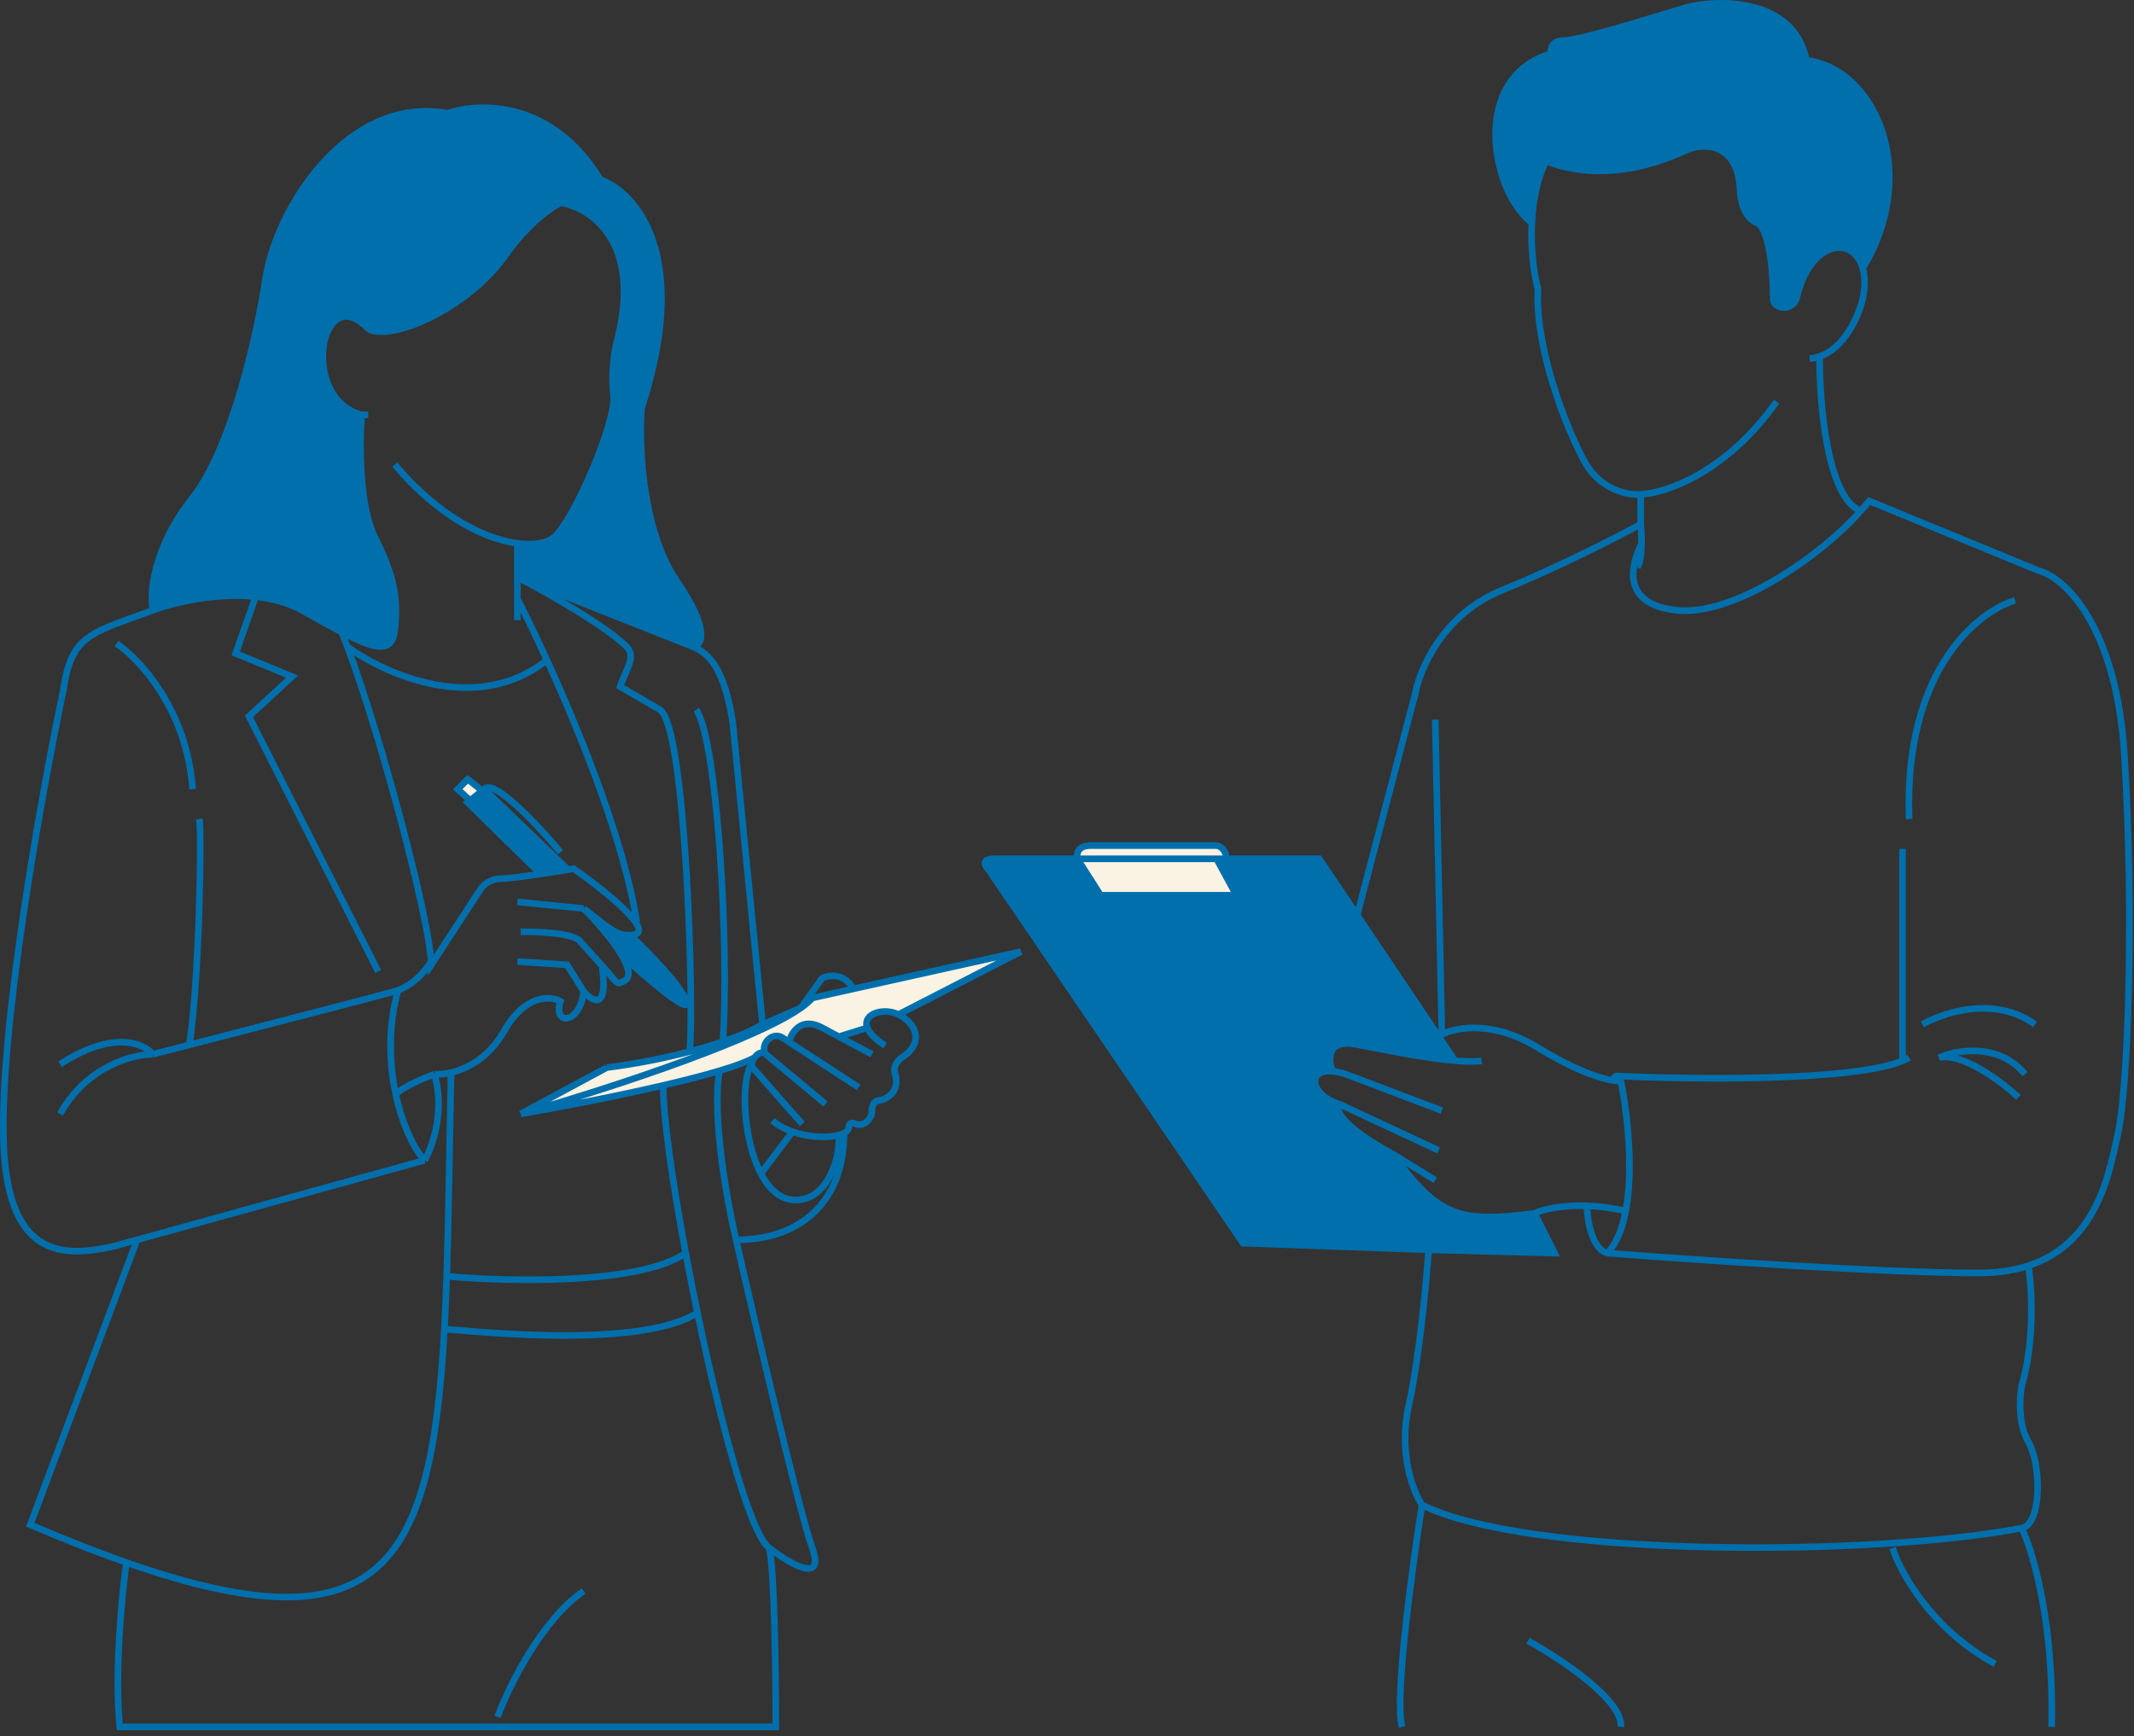
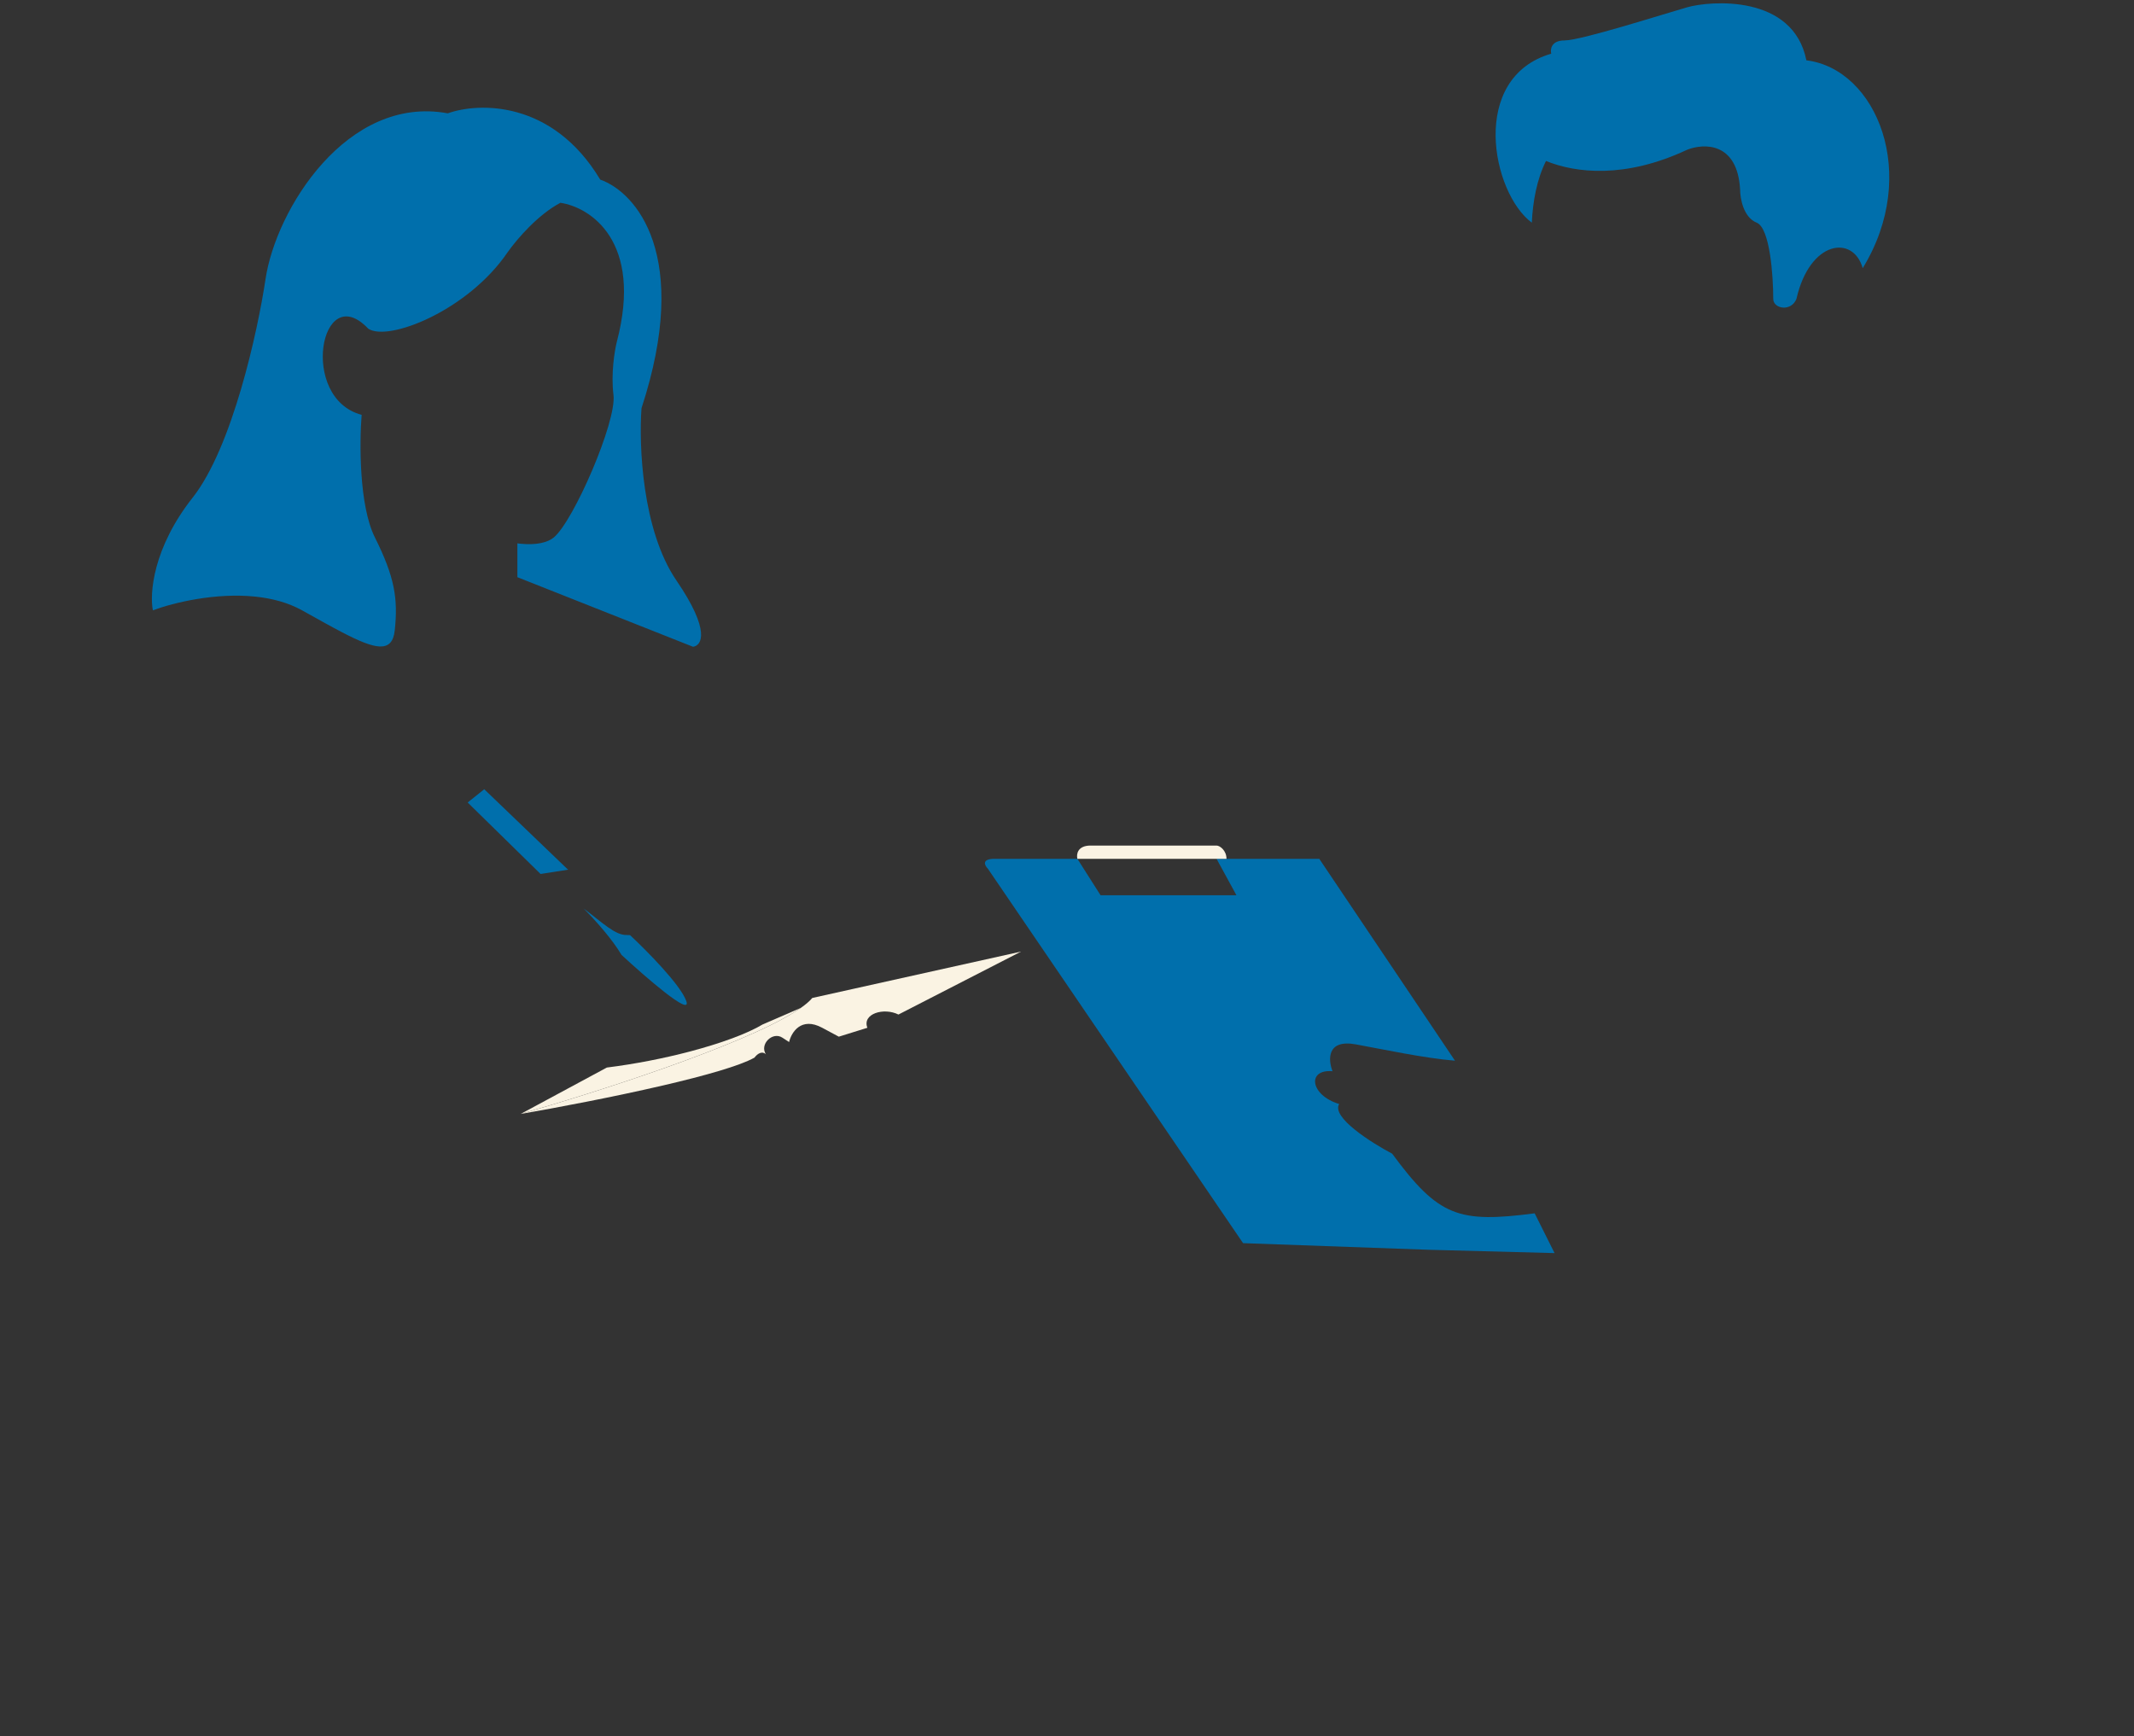
<svg xmlns="http://www.w3.org/2000/svg" fill="none" viewBox="0 0 322 262" height="262" width="322">
  <rect x="0" y="0" width="322" height="262" fill="#333333" stroke="none" />
  <path fill="#006FAC" d="M233.277 24.292C237.771 26.12 245.206 26.991 254.566 22.603C257.066 21.603 262.166 21.403 262.566 28.603C262.566 29.936 263.066 32.803 265.066 33.603C267.066 34.403 267.566 41.603 267.566 45.103C267.566 46.603 270.266 47.103 271.066 45.103C273.081 36.238 279.642 35.427 281.066 40.47C289.748 26.301 283.136 10.391 272.566 9.103C270.566 -0.897 258.066 0.103 254.566 1.103C251.066 2.103 238.566 6.103 236.066 6.103C234.066 6.103 233.9 7.436 234.066 8.103C221.666 11.703 225.066 29.103 231.136 33.603C231.288 30.419 231.888 27.071 233.277 24.292Z" />
  <path fill="#006FAC" d="M29.066 75.101C23.066 82.701 22.566 89.601 23.066 92.101C26.249 90.922 32.584 89.409 38.568 90.04C41.044 90.302 43.46 90.93 45.568 92.101C47.856 93.373 49.853 94.499 51.568 95.393C56.597 98.016 59.195 98.645 59.568 95.103C60.068 90.353 59.568 87.105 56.568 81.103C54.168 76.302 54.235 66.769 54.568 62.603C45.068 60.103 48.368 42.003 55.568 49.603C58.568 51.603 70.568 46.903 76.568 38.103C78.048 36.006 81.225 32.358 84.56 30.603C89.063 31.27 97.068 36.403 93.068 51.603C92.735 52.936 92.168 56.403 92.568 59.603C93.068 63.603 86.568 78.603 83.568 81.103C82.614 81.898 80.85 82.284 78.566 82.056C78.403 82.04 78.237 82.02 78.068 81.998V87.103L104.568 97.603C105.901 97.436 107.268 95.203 102.068 87.603C96.868 80.003 96.388 67.103 96.798 61.603C104.338 38.547 95.969 29.01 90.568 27.104C83.368 15.106 72.235 15.436 67.568 17.101C52.368 14.301 41.632 31.604 40.068 42.101C38.901 49.935 35.066 67.501 29.066 75.101Z" />
  <path fill="#006FAC" d="M70.566 121.103L81.566 131.891C83.058 131.669 84.556 131.432 85.745 131.238L85.566 131.103L73.066 119.103L72.7 119.396L70.94 120.804L70.566 121.103Z" />
  <path fill="#006FAC" d="M94.568 141.103C92.81 141.151 90.861 139.194 88.066 137.103C89.835 138.872 92.374 141.722 93.782 144.103C97.377 147.436 104.366 153.503 103.566 151.103C102.766 148.703 97.566 143.447 95.066 141.119C94.915 141.121 94.749 141.116 94.568 141.103Z" />
-   <path fill="#FAF3E3" d="M69.066 119.103L70.94 120.804L72.7 119.396C72.807 119.311 71.322 118.165 70.566 117.603L69.066 119.103Z" />
  <path fill="#FAF3E3" d="M120.836 152.103C120.559 152.298 120.26 152.497 119.94 152.698C111.694 157.884 89.797 164.895 78.568 168.103C83.899 167.186 92.543 165.551 100.066 163.8C103.201 163.07 106.141 162.32 108.566 161.594C110.895 160.896 112.75 160.22 113.846 159.603C114.297 158.986 115.025 158.56 115.568 159.103C114.568 157.603 116.568 155.603 118.068 156.603L119.068 157.255C119.401 155.82 120.868 153.381 124.068 155.103C124.918 155.56 125.763 156.013 126.568 156.444L130.877 155.103C130.067 152.975 133.359 151.999 135.568 153.103L154.068 143.603L128.721 149.236L122.568 150.603C122.167 151.077 121.581 151.579 120.836 152.103Z" />
  <path fill="#FAF3E3" d="M115.068 154.603C112.773 155.98 108.789 157.448 104.068 158.69C100.219 159.702 95.88 160.564 91.568 161.103L78.568 168.103C89.797 164.895 111.694 157.884 119.94 152.698C120.26 152.497 120.559 152.298 120.836 152.103L115.068 154.603Z" />
  <path fill="#006FAC" d="M187.566 187.603L215.566 188.603L234.566 189.103L231.566 183.103C220.066 184.603 217.066 183.603 210.066 174.103C206.9 172.436 200.866 168.603 202.066 166.603C197.702 165.294 197.147 161.318 201.066 161.658C200.4 159.973 200.166 156.803 204.566 157.603C208.712 158.357 214.847 159.679 219.544 160.07L217.066 156.384L204.78 138.103L199.066 129.603H185.066H183.566L186.566 135.103H166.066L162.566 129.603H150.066C148.066 129.603 148.566 130.603 149.066 131.103L187.566 187.603Z" />
-   <path fill="#FAF3E3" d="M162.566 129.603L166.066 135.103H186.566L183.566 129.603H162.566Z" />
+   <path fill="#FAF3E3" d="M162.566 129.603H186.566L183.566 129.603H162.566Z" />
  <path fill="#FAF3E3" d="M162.566 129.603H183.566H185.066C185.065 128.346 184.066 127.603 183.566 127.603H164.566C162.566 127.603 162.4 128.936 162.566 129.603Z" />
-   <path stroke="#006FAC" d="M23.066 92.101C22.566 89.601 23.066 82.701 29.066 75.101C35.066 67.501 38.901 49.935 40.068 42.101C41.632 31.604 52.368 14.301 67.568 17.101C72.235 15.436 83.368 15.106 90.568 27.104C95.969 29.01 104.338 38.547 96.798 61.603M23.066 92.101C26.249 90.922 32.584 89.409 38.568 90.04M23.066 92.101C13.807 95.531 10.768 95.703 9.568 104.103C6.235 119.936 -0.232 155.903 0.568 173.103C1.368 190.303 10.066 189.603 17.066 188.103L20.682 187.103M93.568 82.103C92.768 74.104 94.443 68.103 95.568 65.103C96.018 63.903 96.427 62.737 96.798 61.603M96.798 61.603C96.388 67.103 96.868 80.003 102.068 87.603C107.268 95.203 105.901 97.436 104.568 97.603M104.568 97.603L78.068 87.103M104.568 97.603C107.068 98.603 109.368 101.103 110.568 109.103L115.068 154.603M78.068 87.103V81.998M78.068 87.103V90.353M78.068 87.103C82.235 89.27 91.368 94.403 94.568 97.603C96.068 99.103 94.368 101.203 93.568 103.603L99.568 107.103C103.568 109.603 104.744 152.708 104.068 158.69M78.068 81.998L78.566 82.056M78.068 81.998C78.237 82.02 78.403 82.04 78.566 82.056M78.068 93.603V90.353M78.068 90.353C79.286 92.729 80.838 95.916 82.522 99.603M96.068 139.103C94.253 127.305 87.747 111.045 82.522 99.603M104.068 158.69C108.789 157.448 112.773 155.98 115.068 154.603M104.068 158.69C100.219 159.702 95.88 160.564 91.568 161.103M109.068 157.197C110.068 143.197 108.268 111.903 105.068 107.103M115.068 154.603C110.901 157.103 101.168 159.903 91.568 161.103M115.068 154.603L120.836 152.103M91.568 161.103L78.568 168.103M128.721 149.236C127.521 146.836 125.068 147.103 124.068 147.603L120.836 152.103M128.721 149.236L154.068 143.603M128.721 149.236L122.568 150.603M78.568 168.103C83.899 167.186 92.543 165.551 100.066 163.8M78.568 168.103C89.797 164.895 111.694 157.884 119.94 152.698M122.568 150.603L154.068 143.603M122.568 150.603C122.167 151.077 121.581 151.579 120.836 152.103M122.568 150.603C122.018 151.253 121.118 151.957 119.94 152.698M154.068 143.603L135.568 153.103M135.568 153.103C138.568 154.603 139.268 157.603 136.068 159.603C135.568 159.936 134.668 160.903 135.068 162.103C135.568 163.603 135.068 165.603 132.568 166.103C132.235 166.103 131.568 166.403 131.568 167.603C131.568 169.103 130.068 170.103 129.068 169.603C128.268 169.203 128.068 169.77 128.068 170.103C128.068 170.468 127.805 170.772 127.354 171.008M135.568 153.103C133.359 151.999 130.067 152.975 130.877 155.103M133.568 157.792C131.985 156.776 131.167 155.866 130.877 155.103M116.568 169.103C117.392 169.835 118.44 170.389 119.568 170.785M121.068 169.603C120.668 169.203 115.901 163.77 113.568 161.103C113.457 160.977 113.417 160.801 113.432 160.603M115.568 159.103L124.568 166.603M115.568 159.103C114.568 157.603 116.568 155.603 118.068 156.603L119.068 157.255M115.568 159.103C115.025 158.56 114.297 158.986 113.846 159.603M129.568 164.103L119.068 157.255M119.068 157.255C119.401 155.82 120.868 153.381 124.068 155.103C124.918 155.56 125.763 156.013 126.568 156.444M131.568 159.103C130.711 158.651 128.794 157.634 126.568 156.444M119.568 170.785C122.032 171.649 124.874 171.754 126.568 171.301M119.568 170.785L114.807 177.103M113.432 160.603C113.454 160.29 113.613 159.921 113.846 159.603M113.432 160.603C111.791 162.685 112.012 171.75 114.807 177.103M126.568 171.301C126.772 175.426 124.568 181.103 120.068 181.103C117.773 181.103 116.039 179.464 114.807 177.103M126.568 171.301C126.869 171.221 127.134 171.122 127.354 171.008M127.354 171.008C127.354 181.103 121.068 187.103 111.068 187.103M111.068 187.103C114.067 200.27 120.566 228.003 122.566 233.603C124.566 239.203 119.066 235.936 116.066 233.603M111.068 187.103C109.734 181.43 107.366 168.386 108.566 161.594M113.846 159.603C112.75 160.22 110.895 160.896 108.566 161.594M126.568 156.444L130.877 155.103M120.836 152.103C120.559 152.298 120.26 152.497 119.94 152.698M54.568 62.603C54.235 66.769 54.168 76.302 56.568 81.103C59.568 87.105 60.068 90.353 59.568 95.103C59.195 98.645 56.597 98.016 51.568 95.393M54.568 62.603H55.568M54.568 62.603C45.068 60.103 48.368 42.003 55.568 49.603C58.568 51.603 70.568 46.903 76.568 38.103C78.048 36.006 81.225 32.358 84.56 30.603M88.068 29.603C86.924 29.603 85.732 29.986 84.56 30.603M84.56 30.603C89.063 31.27 97.068 36.403 93.068 51.603C92.735 52.936 92.168 56.403 92.568 59.603C93.068 63.603 86.568 78.603 83.568 81.103C82.614 81.898 80.85 82.284 78.566 82.056M59.568 70.103C66.387 78.255 73.671 81.567 78.566 82.056M51.568 95.393C49.853 94.499 47.856 93.373 45.568 92.101C43.46 90.93 41.044 90.302 38.568 90.04M51.568 95.393C51.847 96.088 52.132 96.827 52.422 97.603M65.053 145.103C65.063 145.285 65.068 145.452 65.068 145.603L72.566 134.103C72.9 133.603 73.966 132.603 75.566 132.603C76.491 132.603 79.018 132.269 81.566 131.891M65.053 145.103C64.431 146.199 62.607 148.502 60.066 149.44M65.053 145.103C64.686 138.441 57.714 111.747 52.422 97.603M23.068 159.103C20.068 159.103 13.068 160.903 9.068 168.103M23.068 159.103C21.735 157.436 17.068 155.403 9.068 160.603M23.068 159.103C24.683 158.687 26.549 158.206 28.568 157.685M28.568 157.685C40.303 154.657 57.179 150.286 59.568 149.603C59.737 149.555 59.903 149.5 60.066 149.44M28.568 157.685C30.068 148.103 30.468 125.603 30.068 123.603M17.568 97.103C21.044 99.436 28.21 107.103 29.066 119.103M38.568 90.04L35.568 98.603L44.068 102.103L37.568 108.103L57.068 146.603M64.066 175.103C65.233 173.103 67.166 167.703 65.566 162.103M64.066 175.103C62.54 173.507 60.719 169.818 59.708 165.103M64.066 175.103L20.682 187.103M60.066 149.44C58.509 154.979 58.727 160.525 59.708 165.103M65.566 162.103C64.161 162.603 61.021 163.903 59.708 165.103M65.566 162.103C66.192 162.151 67.064 162.096 68.066 161.86M88.066 137.103C90.861 139.194 92.81 141.151 94.568 141.103C94.749 141.116 94.915 141.121 95.066 141.119M88.066 137.103L78.066 136.103M88.066 137.103C89.835 138.872 92.374 141.722 93.782 144.103M78.566 140.603C79.566 140.603 86.566 140.603 87.566 142.103L90.832 145.731M78.066 145.103L85.566 145.603L88.066 149.603M88.066 149.603C87.566 154.603 83.366 154.863 84.566 151.103C83.066 150.27 79.266 150.003 76.066 155.603C73.79 159.587 70.535 161.276 68.066 161.86M88.066 149.603C89.41 151.189 91.844 152.634 90.832 145.731M90.832 145.731L92.066 147.103C93.266 148.703 93.37 148.402 94.066 148.103C95.302 147.573 94.895 145.985 93.782 144.103M52.422 97.603C58.107 101.77 72.084 108.003 82.522 99.603M81.566 131.891L70.566 121.103L70.94 120.804M81.566 131.891C83.058 131.669 84.556 131.432 85.745 131.238M73.066 119.103C74.566 117.103 82.966 126.603 84.566 128.603M73.066 119.103L72.7 119.396M73.066 119.103L85.566 131.103L85.745 131.238M95.066 141.119C99.618 141.061 91.406 134.49 86.566 131.103C86.315 131.145 86.039 131.19 85.745 131.238M95.066 141.119C97.566 143.447 102.766 148.703 103.566 151.103C104.366 153.503 97.377 147.436 93.782 144.103M70.94 120.804L69.066 119.103L70.566 117.603C71.322 118.165 72.807 119.311 72.7 119.396M70.94 120.804L72.7 119.396M68.066 161.86C67.819 173.275 67.708 183.541 67.401 192.603M20.682 187.103L4.566 230.103C9.833 232.354 14.653 234.25 19.066 235.797M19.066 235.797C18.4 240.566 17.266 252.203 18.066 260.603H117.066C117.066 252.936 116.866 236.803 116.066 233.603M19.066 235.797C57.712 249.343 65.096 236.127 67.053 200.603M116.066 233.603C113.245 231.59 108.749 214.946 105.24 198.103M100.066 163.8C103.201 163.07 106.141 162.32 108.566 161.594M100.066 163.8C100.049 168.422 101.436 178.241 103.463 189.103M75.066 259.103C76.733 254.603 81.666 244.503 88.066 240.103M67.401 192.603C76.554 193.436 96.58 193.903 103.463 189.103M67.401 192.603C67.306 195.384 67.194 198.051 67.053 200.603M103.463 189.103C104.013 192.054 104.611 195.082 105.24 198.103M67.053 200.603C67.066 200.361 95.915 204.103 105.24 198.103M214.566 227.103C213.066 236.603 210.366 256.603 211.566 260.603M214.566 227.103C230.566 235.103 282.81 234.896 305.066 230.603M214.566 227.103C213.233 225.103 210.966 219.303 212.566 212.103C214.166 204.903 215.233 193.436 215.566 188.603M230.566 247.603C235.4 250.27 244.966 256.603 244.566 260.603M285.566 233.603C286.733 237.27 291.466 245.903 301.066 251.103M305.066 230.603C306.733 234.103 309.966 245.003 309.566 260.603M305.066 230.603C308.066 230.077 308.066 221.104 306.066 217.604C304.466 214.804 304.733 210.77 305.066 209.104C307.066 202.304 306.566 194.207 306.066 191.008M215.566 188.603L187.566 187.603L149.066 131.103C148.566 130.603 148.066 129.603 150.066 129.603M215.566 188.603L234.566 189.103L231.566 183.103M150.066 129.603C152.066 129.603 159.233 129.603 162.566 129.603M150.066 129.603H162.566M162.566 129.603L166.066 135.103H186.566L183.566 129.603M162.566 129.603H183.566M162.566 129.603C162.4 128.936 162.566 127.603 164.566 127.603M219.566 160.103L219.544 160.07M183.566 129.603H185.066M164.566 127.603C166.566 127.603 178.066 127.603 183.566 127.603M164.566 127.603H183.566M183.566 127.603C184.066 127.603 185.065 128.346 185.066 129.603M185.066 129.603H199.066L204.78 138.103M231.566 183.103C220.066 184.603 217.066 183.603 210.066 174.103M231.566 183.103C232.712 182.53 235.559 181.829 239.435 181.966M245.304 182.764C243.177 182.264 241.2 182.028 239.435 181.966M210.066 174.103L216.566 178.103M210.066 174.103C206.9 172.436 200.866 168.603 202.066 166.603M202.066 166.603L217.066 173.603M202.066 166.603C197.702 165.294 197.147 161.318 201.066 161.658M217.566 167.603L203.066 162.103C202.303 161.849 201.637 161.708 201.066 161.658M201.066 161.658C200.4 159.973 200.166 156.803 204.566 157.603C208.712 158.357 214.847 159.679 219.544 160.07M223.566 160.103C222.459 160.226 221.078 160.198 219.544 160.07M217.066 156.384C217.213 156.291 217.38 156.198 217.566 156.106M217.066 156.384L204.78 138.103M217.066 156.384L219.544 160.07M244.566 163.103C245.9 169.603 247.366 183.903 242.566 189.103M244.566 163.103C244.304 163.141 243.892 163.131 243.328 163.043M244.566 163.103C244.481 162.812 244.305 162.456 244.066 162.383M242.566 189.103C241.646 189.012 239.73 187.456 239.435 181.966M242.566 189.103C255.4 190.103 284.566 192.103 298.566 192.103C301.47 192.103 303.948 191.704 306.066 191.008M243.328 163.043C241.386 162.741 237.647 161.514 232.066 158.103C225.394 154.025 219.924 154.946 217.566 156.106M243.328 163.043C243.61 162.467 243.861 162.321 244.066 162.383M244.066 162.383C255.648 162.929 279.612 163.179 287.066 160.096M288.066 159.603C287.778 159.776 287.443 159.941 287.066 160.096M304.566 165.603C302.066 163.27 296.166 158.803 292.566 159.603C295.233 158.436 301.566 157.303 305.566 162.103M290.066 154.603C293.233 152.77 301.066 150.203 307.066 154.603M304.066 90.603C298.4 92.27 287.266 101.203 288.066 123.603M287.066 128.103V160.096M216.566 108.603L217.566 156.106M204.78 138.103L213.566 104.603C214.233 100.936 217.766 92.703 226.566 89.103C235.366 85.503 244.233 80.936 247.566 79.103M247.566 79.103V74.603M247.566 79.103C247.64 79.844 247.708 80.972 247.69 82.103M247.566 74.603C251.233 74.436 260.466 71.403 268.066 60.603M247.566 74.603C245.733 74.77 241.466 74.003 239.066 69.603C236.066 64.103 231.566 52.103 232.066 43.603C231.501 41.623 230.938 37.751 231.136 33.603M247.066 85.603C247.511 84.936 247.667 83.518 247.69 82.103M247.69 82.103C245.982 85.436 244.708 91.27 253.066 92.103C261.892 92.983 275.17 83.526 280.742 77.103M229.566 22.103C232.566 24.77 241.766 28.603 254.566 22.603M254.566 22.603C257.066 21.603 262.166 21.403 262.566 28.603C262.566 29.936 263.066 32.803 265.066 33.603C267.066 34.403 267.566 41.603 267.566 45.103C267.566 46.603 270.266 47.103 271.066 45.103C273.081 36.238 279.642 35.427 281.066 40.47M254.566 22.603C245.206 26.991 237.771 26.12 233.277 24.292C231.888 27.071 231.288 30.419 231.136 33.603M273.066 54.103C273.594 54.059 274.093 53.95 274.566 53.788M274.566 53.788C278.4 52.472 280.473 47.625 281.066 45.103C281.455 43.239 281.41 41.685 281.066 40.47M274.566 53.788C274.517 60.726 275.683 75.103 280.742 77.103M280.742 77.103C281.04 76.76 281.815 75.927 282.066 75.603L307.566 86.103C311.566 87.103 319.366 94.503 320.566 114.103C322.066 138.603 321.066 164.603 319.566 171.103C318.315 176.524 316.716 187.511 306.066 191.008M231.136 33.603C225.066 29.103 221.666 11.703 234.066 8.103C233.9 7.436 234.066 6.103 236.066 6.103C238.566 6.103 251.066 2.103 254.566 1.103C258.066 0.103 270.566 -0.897 272.566 9.103C283.136 10.391 289.748 26.301 281.066 40.47" />
</svg>